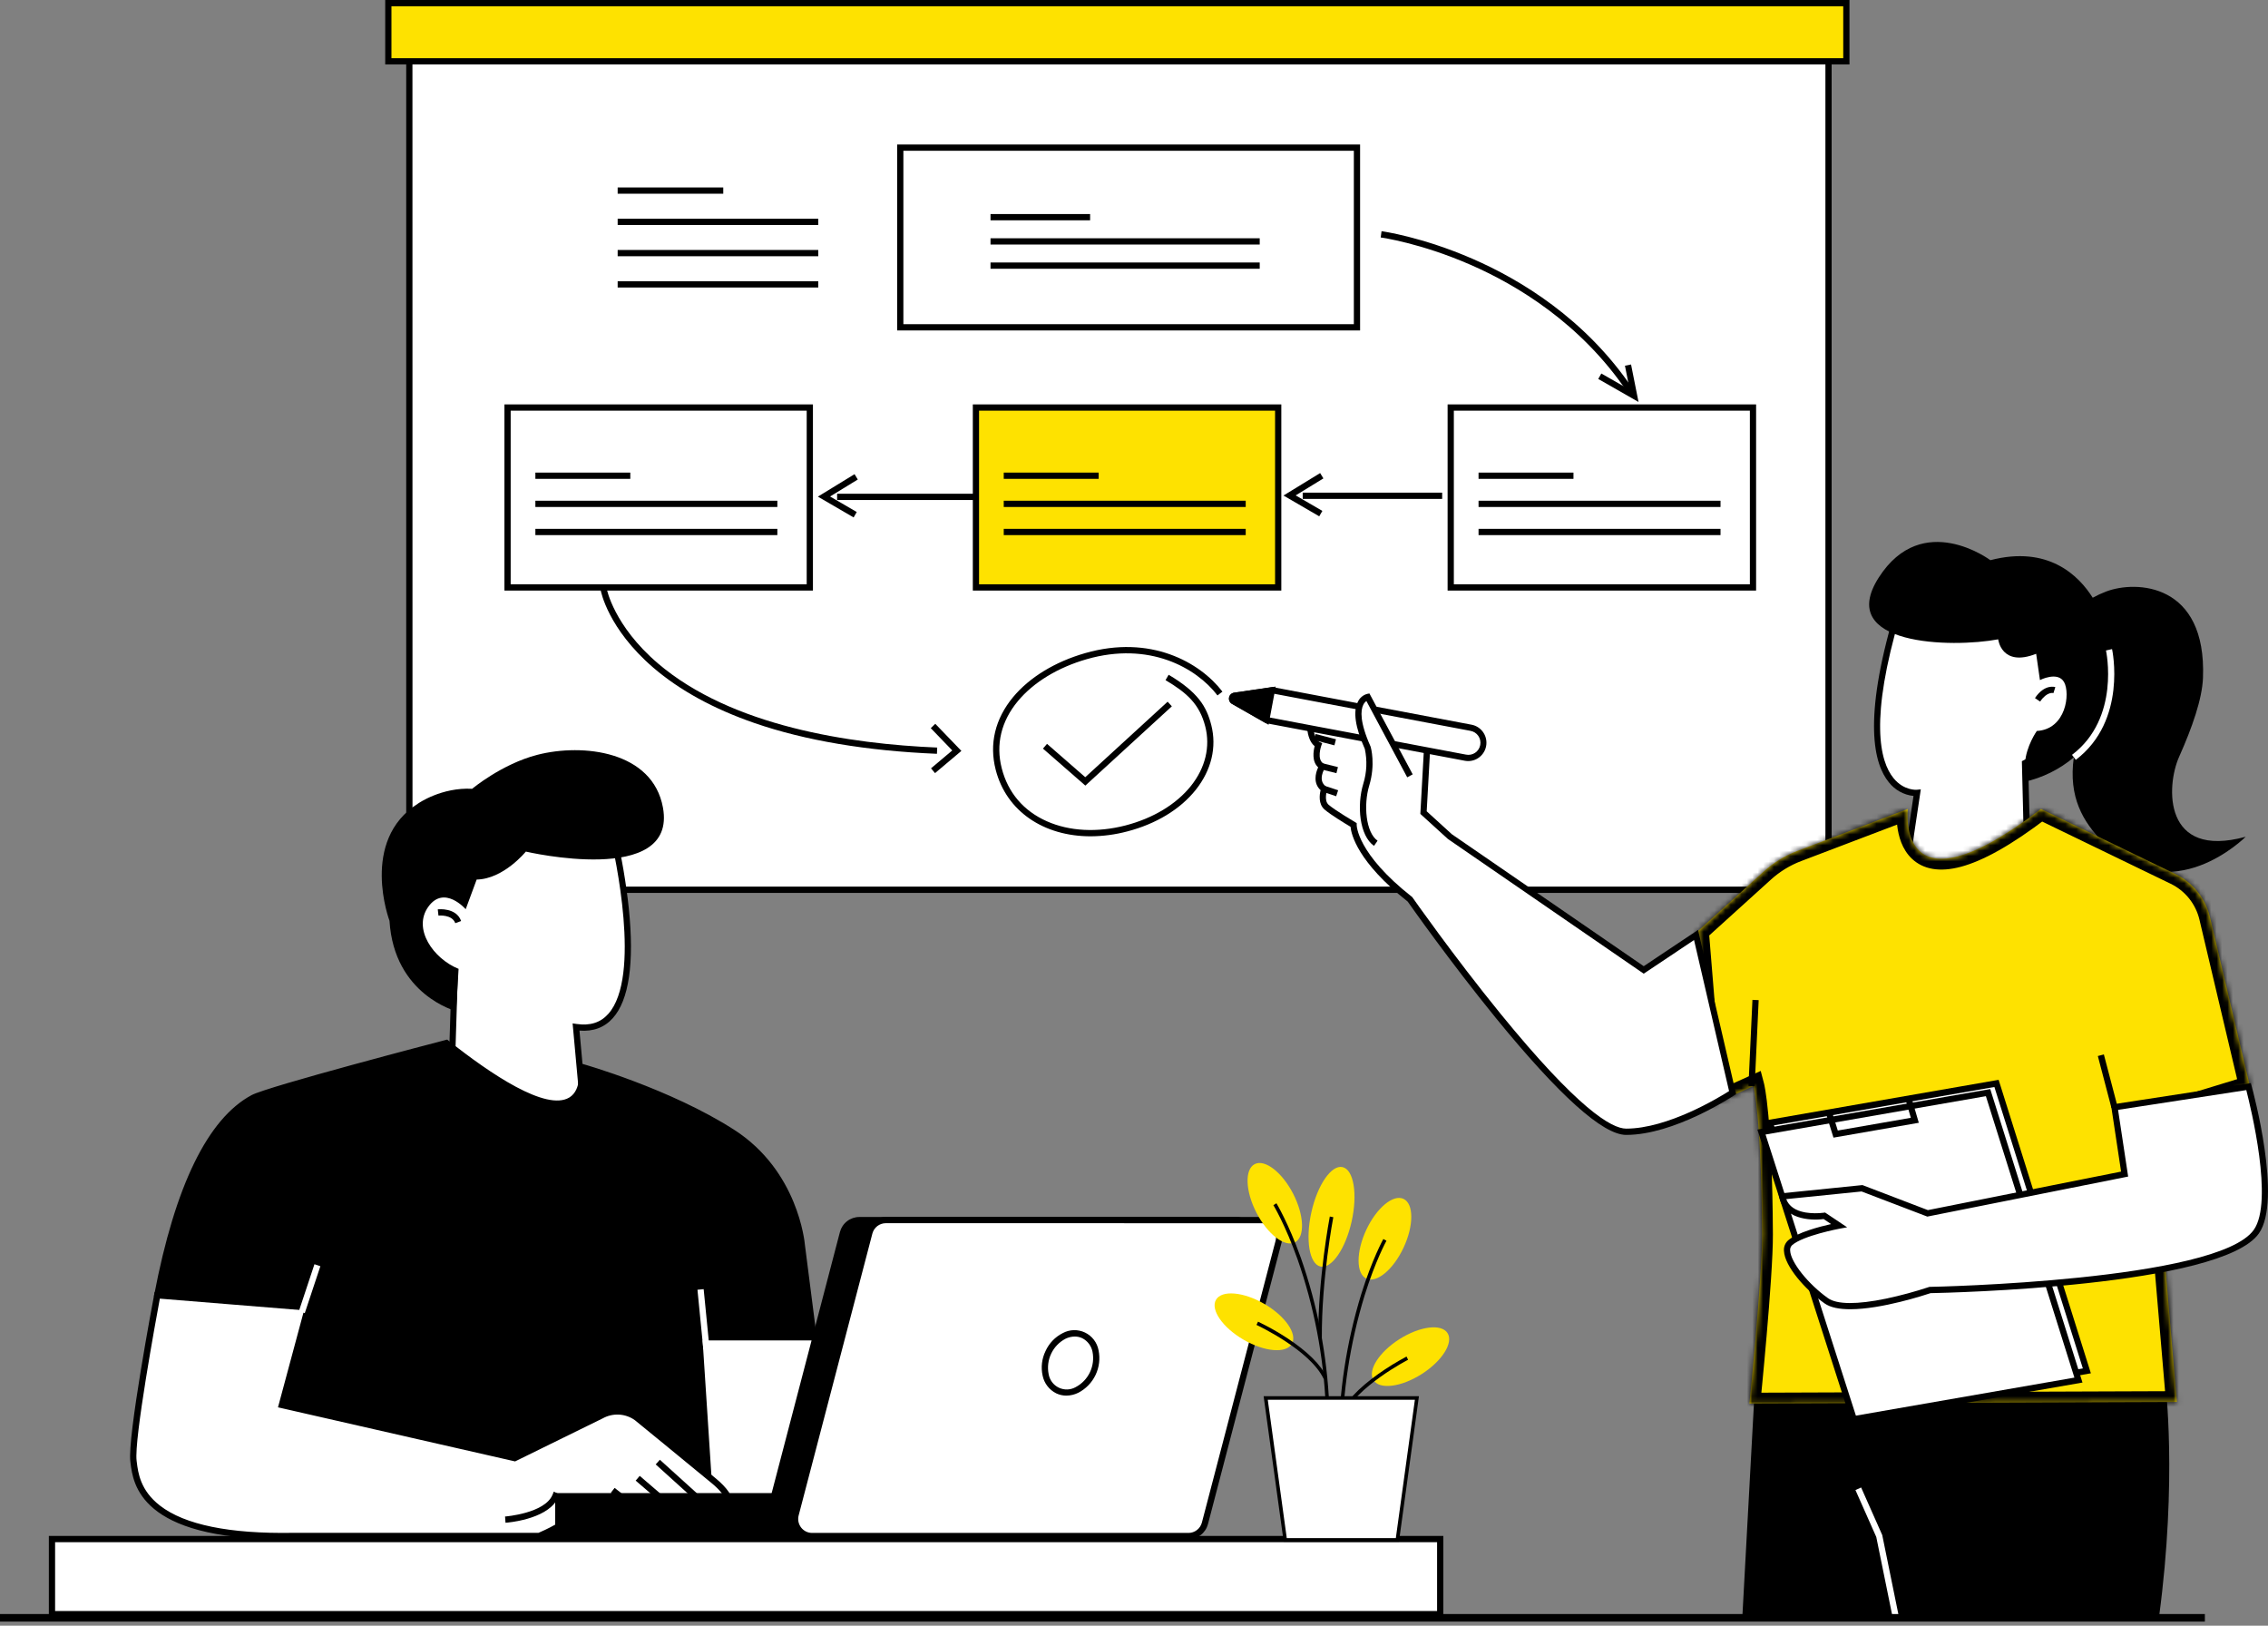
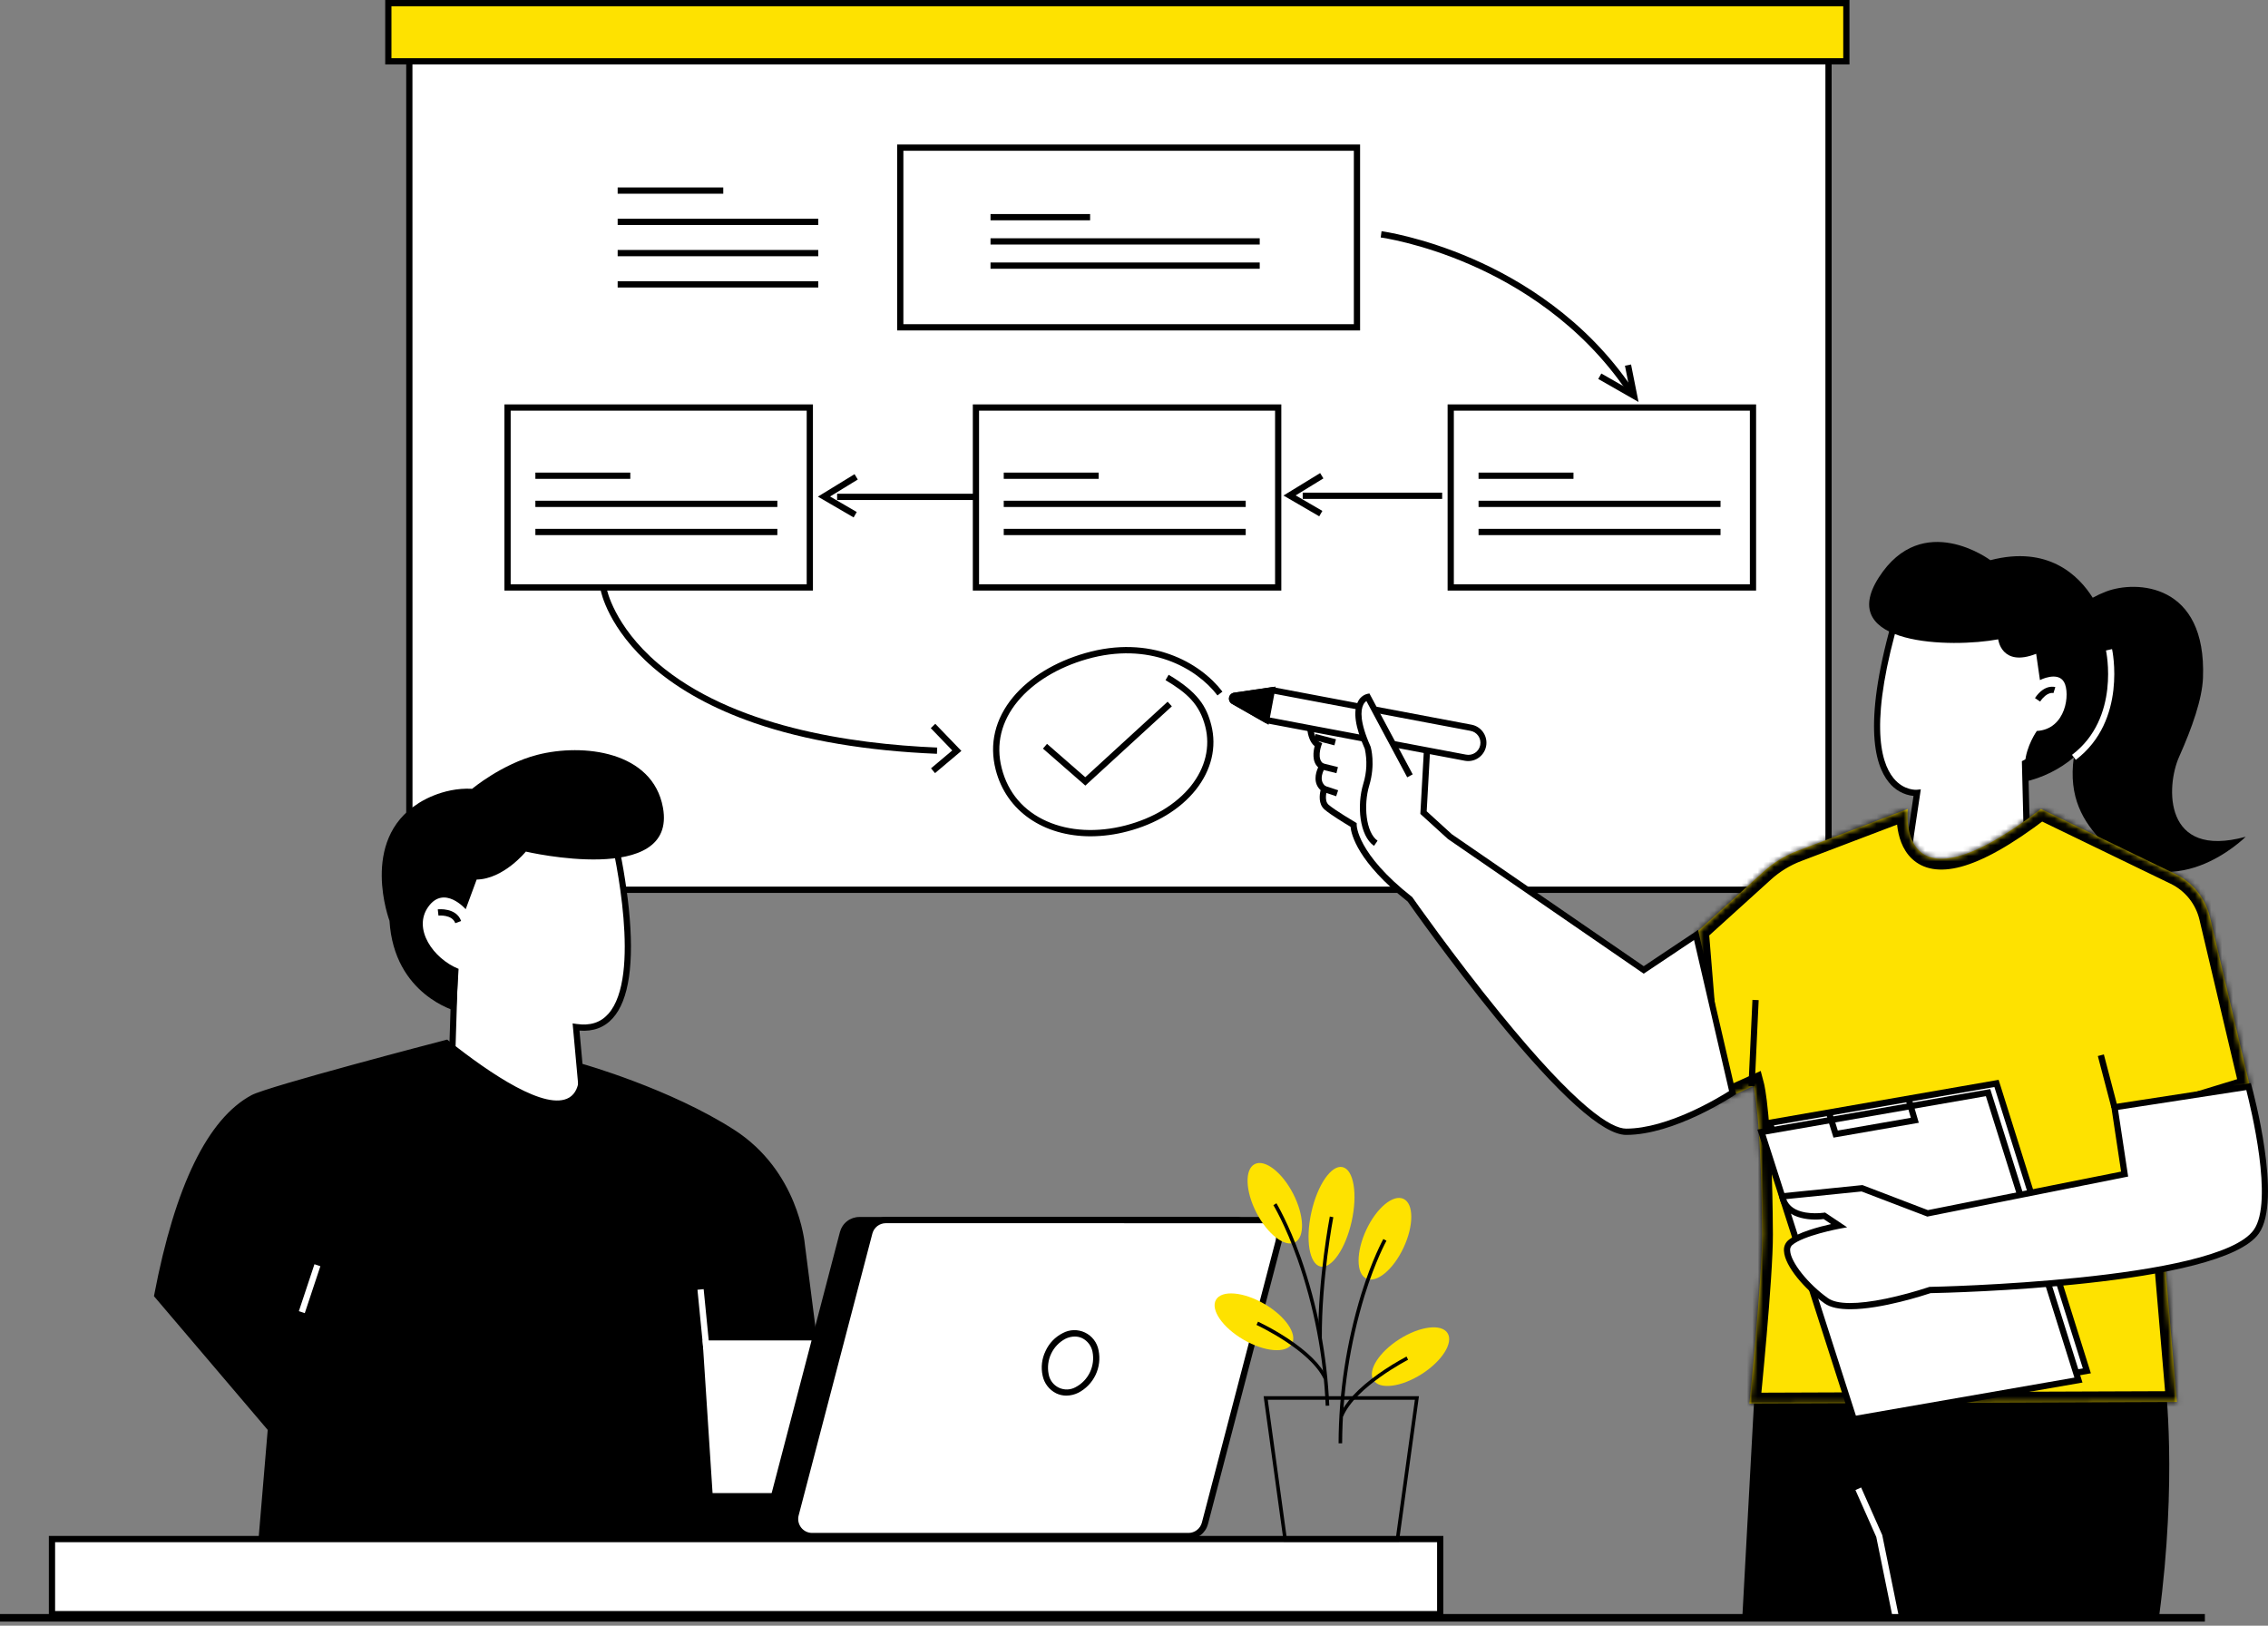
<svg xmlns="http://www.w3.org/2000/svg" width="420" height="301" viewBox="0 0 420 301" fill="none">
  <rect x="0" y="0" width="420" height="301" fill="#808080" stroke="none" />
  <g clip-path="url(#clip0_226_8837)">
    <path d="M266.708 284.962H9.634V298.865H266.708V284.962Z" fill="white" />
    <path d="M267.282 299.441H9.048V284.38H267.282V299.441ZM10.203 298.282H266.128V285.538H10.203V298.282Z" fill="black" />
    <path d="M338.603 5.497H75.802V164.74H338.603V5.497Z" fill="white" />
    <path d="M339.192 165.319H75.225V4.918H339.192V165.319ZM76.391 164.16H338.038V6.077H76.379L76.391 164.16Z" fill="black" />
    <path d="M251.291 27.336H166.718V60.601H251.291V27.336Z" fill="white" />
    <path d="M251.869 61.183H166.138V26.757H251.869V61.183ZM167.292 60.024H250.714V27.915H167.292V60.024Z" fill="black" />
    <path d="M201.872 39.631H183.429V40.789H201.872V39.631Z" fill="black" />
    <path d="M233.281 44.117H183.429V45.276H233.281V44.117Z" fill="black" />
    <path d="M233.281 48.601H183.429V49.76H233.281V48.601Z" fill="black" />
-     <path d="M236.703 75.462H180.729V108.764H236.703V75.462Z" fill="#FEE200" />
    <path d="M237.281 109.344H180.152V74.877H237.281V109.344ZM181.306 108.185H236.126V76.035H181.306V108.185Z" fill="black" />
    <path d="M203.456 87.502H185.879V88.661H203.456V87.502Z" fill="black" />
    <path d="M230.687 92.71H185.879V93.868H230.687V92.71Z" fill="black" />
    <path d="M230.687 97.918H185.879V99.076H230.687V97.918Z" fill="black" />
    <path d="M149.969 75.462H93.994V108.764H149.969V75.462Z" fill="white" />
    <path d="M150.543 109.344H93.414V74.877H150.543V109.344ZM94.568 108.185H149.389V76.035H94.568V108.185Z" fill="black" />
    <path d="M116.721 87.502H99.144V88.661H116.721V87.502Z" fill="black" />
    <path d="M143.953 92.71H99.144V93.868H143.953V92.71Z" fill="black" />
    <path d="M143.953 97.918H99.144V99.076H143.953V97.918Z" fill="black" />
    <path d="M324.63 75.462H268.655V108.764H324.63V75.462Z" fill="white" />
    <path d="M325.204 109.344H268.075V74.877H325.204V109.344ZM269.229 108.185H324.05V76.035H269.229V108.185Z" fill="black" />
    <path d="M291.383 87.502H273.805V88.661H291.383V87.502Z" fill="black" />
    <path d="M318.614 92.71H273.805V93.868H318.614V92.71Z" fill="black" />
    <path d="M318.614 97.918H273.805V99.076H318.614V97.918Z" fill="black" />
    <path d="M301.394 72.644C292.773 59.845 280.816 52.731 272.302 49.018C263.069 44.986 255.763 43.975 255.688 43.967L255.841 42.808C255.916 42.808 263.343 43.842 272.726 47.932C281.382 51.697 293.564 58.938 302.349 71.972L301.394 72.644Z" fill="black" />
    <path d="M303.429 74.425L295.973 70.165L296.544 69.157L301.801 72.163L300.916 67.711L302.047 67.485L303.429 74.425Z" fill="black" />
    <path d="M267.068 91.215H241.242V92.374H267.068V91.215Z" fill="black" />
    <path d="M244.303 95.597L237.682 91.748L244.471 87.589L245.074 88.577L239.941 91.722L244.883 94.595L244.303 95.597Z" fill="black" />
    <path d="M180.847 91.418H155.021V92.577H180.847V91.418Z" fill="black" />
    <path d="M158.079 95.803L151.46 91.951L158.25 87.792L158.85 88.782L153.717 91.925L158.659 94.801L158.079 95.803Z" fill="black" />
    <path d="M341.918 0.579H71.913V11.354H341.918V0.579Z" fill="#FEE200" />
    <path d="M342.495 11.933H71.336V0H342.495V11.933ZM72.49 10.774H341.341V1.159H72.49V10.774Z" fill="black" />
    <path d="M173.507 139.567C160.494 139.029 149.129 137.114 139.732 133.876C132.187 131.269 125.882 127.825 120.977 123.614C112.59 116.391 111.28 109.517 111.228 109.228L112.365 109.025C112.365 109.092 113.686 115.849 121.814 122.809C135.49 134.502 157.494 137.743 173.556 138.412L173.507 139.567Z" fill="black" />
    <path d="M201.953 154.843C193.297 154.843 186.372 150.232 184.39 142.536C183.158 137.748 184.272 133.091 187.607 129.071C190.643 125.416 195.377 122.525 200.949 120.929C213.038 117.453 222.202 122.603 226.377 128.054L225.462 128.761C221.507 123.597 212.796 118.739 201.263 122.044C195.917 123.576 191.381 126.334 188.496 129.812C185.406 133.534 184.373 137.835 185.507 142.246C186.661 146.756 189.546 150.153 193.874 152.065C198.032 153.913 203.205 154.182 208.442 152.827C213.546 151.503 217.848 148.902 220.56 145.499C223.215 142.16 224.152 138.258 223.206 134.542C222.141 130.354 219.796 128.283 215.84 125.928L216.417 124.932C221.861 128.173 223.434 130.806 224.314 134.258C225.353 138.342 224.334 142.591 221.452 146.22C218.569 149.849 214.071 152.563 208.725 153.948C206.514 154.532 204.239 154.833 201.953 154.843Z" fill="black" />
    <path d="M200.989 145.453L193.138 138.603L193.894 137.728L200.972 143.9L216.229 129.919L217.008 130.774L200.989 145.453Z" fill="black" />
    <path d="M173.152 143.144L172.41 142.258L176.343 138.945L172.367 134.82L173.198 134.012L178.034 139.031L173.152 143.144Z" fill="black" />
    <path d="M133.938 34.707H114.382V35.866H133.938V34.707Z" fill="black" />
    <path d="M151.53 40.497H114.382V41.656H151.53V40.497Z" fill="black" />
    <path d="M151.53 46.284H114.382V47.443H151.53V46.284Z" fill="black" />
    <path d="M151.53 52.074H114.382V53.232H151.53V52.074Z" fill="black" />
    <path d="M83.359 207.49L84.21 180.154L76.42 177.657L76.766 161.652L90.48 154.179H113.473C113.473 154.179 123.084 192.539 106.669 190.161L108.112 206.117L83.359 207.49Z" fill="white" />
    <path d="M82.764 208.098L83.63 180.565L75.84 178.072L76.206 161.299L90.324 153.6H113.914L114.024 154.038C115.129 158.697 115.938 163.421 116.447 168.183C117.483 178.321 116.485 185.171 113.481 188.513C111.926 190.251 109.855 191.015 107.31 190.816L108.752 206.662L82.764 208.098ZM77.011 177.232L84.802 179.728L83.956 206.87L107.503 205.57L106.04 189.483L106.764 189.588C109.269 189.952 111.188 189.347 112.633 187.737C118.836 180.832 113.828 158.194 113.02 154.759H90.612L77.34 162L77.011 177.232Z" fill="black" />
    <path d="M86.242 168.34C86.242 168.34 82.266 163.778 79.317 167.888C76.368 171.998 80.275 177.515 84.923 179.384L84.45 187.204C84.45 187.204 72.975 184.232 72.129 170.486C72.129 170.486 66.532 155.636 77.438 148.763C77.438 148.763 81.749 145.739 87.436 146.046C87.436 146.046 92.918 141.453 99.502 139.758C107.962 137.58 120.868 139.078 122.769 149.525C125.447 164.236 97.379 157.672 97.379 157.672C97.379 157.672 93.256 162.764 88.27 162.851L86.242 168.34Z" fill="black" />
    <path d="M84.311 170.929C83.717 169.267 81.224 169.524 81.198 169.524L81.068 168.366C81.21 168.348 84.493 168.004 85.396 170.527L84.311 170.929Z" fill="black" />
    <path d="M107.714 197.544C107.714 197.544 110.743 215.414 82.658 193.112C82.658 193.112 49.852 201.657 46.837 203.279C43.822 204.901 34.719 210.459 29.118 239.825L50.181 264.557L48.516 284.389H155.379L148.474 230.626C148.474 230.626 147.522 217.303 135.62 209.665C123.718 202.027 107.714 197.544 107.714 197.544Z" fill="black" />
    <path d="M156.034 284.968H47.876L49.575 264.748L28.512 239.99L28.564 239.718C32.41 219.559 38.472 207.128 46.577 202.769C49.618 201.132 81.18 192.901 82.525 192.553L82.814 192.481L83.039 192.658C90.878 198.882 101.121 205.767 105.411 203.215C107.838 201.767 107.177 197.683 107.168 197.642L107.015 196.742L107.881 196.985C108.043 197.031 124.114 201.573 135.952 209.179C147.79 216.784 149.017 229.972 149.068 230.565L156.034 284.968ZM49.131 283.809H154.732L147.897 230.661C147.897 230.531 146.812 217.537 135.306 210.143C125.147 203.618 111.779 199.38 108.369 198.34C108.449 199.844 108.291 202.833 105.971 204.211C105.126 204.687 104.169 204.923 103.201 204.895C98.824 204.895 91.897 201.164 82.519 193.747C71.117 196.718 49.422 202.543 47.105 203.788C39.358 207.956 33.513 220.028 29.733 239.663L50.758 264.363L49.131 283.809Z" fill="black" />
    <path d="M150.658 247.59H129.515L131.895 284.389H170.137L150.658 247.59Z" fill="white" />
    <path d="M171.098 284.968H131.353L128.897 247.025H151.005L171.098 284.968ZM132.435 283.809H169.176L150.312 248.184H130.115L132.435 283.809Z" fill="black" />
-     <path d="M57.045 242.096L29.119 239.825C29.119 239.825 24.15 266.107 24.715 270.527C25.192 274.26 25.89 284.864 54.218 284.386H99.84C99.84 284.386 105.55 282.069 107.295 279.462C107.295 279.462 124.03 284.386 134.994 280.021C134.994 280.021 136.725 277.95 132.216 274.205C127.706 270.46 117.933 262.498 117.933 262.498C117.933 262.498 114.918 260.149 111.349 262.118L95.321 269.985L52.198 260.137L57.045 242.096Z" fill="white" />
-     <path d="M52.394 284.982C25.916 284.982 24.652 274.752 24.167 270.848L24.138 270.605C23.561 266.139 28.342 240.795 28.547 239.718L28.642 239.205L57.784 241.574L52.908 259.706L95.246 269.362L111.089 261.588C114.924 259.471 118.147 261.924 118.282 262.029C118.418 262.133 128.092 270.046 132.576 273.747C134.636 275.45 135.75 277.075 135.883 278.57C135.97 279.211 135.807 279.86 135.427 280.383L135.335 280.493L135.202 280.545C129.431 282.862 122.1 282.573 116.967 281.947C113.782 281.552 110.628 280.941 107.526 280.116C105.486 282.723 100.284 284.835 100.053 284.927L99.949 284.968H54.218C53.6 284.979 52.991 284.982 52.394 284.982ZM29.6 240.445C28.913 244.132 24.796 266.512 25.298 270.457L25.33 270.706C25.572 272.667 25.979 275.951 29.632 278.772C34.208 282.312 42.477 284.006 54.218 283.809H99.713C100.474 283.491 105.302 281.394 106.805 279.129L107.041 278.775L107.448 278.894C107.613 278.943 123.961 283.676 134.599 279.534C134.968 278.868 134.824 277.119 131.832 274.642C127.362 270.941 117.651 263.016 117.552 262.935C116.692 262.325 115.678 261.972 114.626 261.915C113.575 261.859 112.529 262.102 111.609 262.617L95.385 270.582L51.479 260.569L56.309 242.611L29.6 240.445Z" fill="black" />
    <path d="M122.198 270.276L121.426 271.137L132.508 281.164L133.281 280.304L122.198 270.276Z" fill="black" />
    <path d="M118.468 273.26L117.718 274.14L126.988 282.105L127.739 281.224L118.468 273.26Z" fill="black" />
    <path d="M228.838 225.905H159.15C158.454 225.905 157.778 226.136 157.227 226.563C156.676 226.989 156.282 227.587 156.106 228.263L142.458 280.441C142.336 280.909 142.322 281.398 142.418 281.872C142.514 282.346 142.717 282.792 143.011 283.175C143.305 283.558 143.683 283.868 144.116 284.081C144.548 284.295 145.023 284.406 145.505 284.406H215.194C215.89 284.406 216.566 284.174 217.118 283.747C217.669 283.32 218.064 282.722 218.24 282.045L231.885 229.87C232.008 229.402 232.022 228.912 231.926 228.438C231.831 227.964 231.628 227.518 231.333 227.135C231.039 226.752 230.661 226.442 230.228 226.229C229.796 226.015 229.32 225.905 228.838 225.905Z" fill="black" />
    <path d="M215.194 284.982H145.5C144.929 284.983 144.367 284.852 143.855 284.6C143.343 284.348 142.896 283.981 142.548 283.528C142.2 283.075 141.96 282.548 141.847 281.987C141.734 281.426 141.75 280.846 141.896 280.293L155.54 228.115C155.75 227.315 156.218 226.607 156.871 226.103C157.524 225.598 158.326 225.325 159.15 225.326H228.838C229.407 225.327 229.969 225.459 230.479 225.712C230.99 225.965 231.436 226.332 231.783 226.784C232.13 227.237 232.37 227.764 232.483 228.324C232.596 228.884 232.58 229.462 232.436 230.015L218.789 282.193C218.58 282.991 218.114 283.697 217.463 284.201C216.813 284.705 216.015 284.98 215.194 284.982ZM159.15 226.484C158.582 226.485 158.029 226.674 157.58 227.022C157.13 227.371 156.807 227.859 156.663 228.41L143.018 280.589C142.918 280.97 142.907 281.37 142.986 281.757C143.064 282.144 143.229 282.507 143.47 282.82C143.71 283.132 144.018 283.385 144.371 283.559C144.724 283.733 145.112 283.824 145.505 283.824H215.194C215.762 283.824 216.314 283.635 216.764 283.286C217.214 282.938 217.537 282.45 217.681 281.898L231.328 229.722C231.428 229.34 231.439 228.94 231.361 228.553C231.282 228.166 231.116 227.802 230.876 227.489C230.635 227.177 230.327 226.923 229.973 226.749C229.62 226.575 229.232 226.484 228.838 226.484H159.15Z" fill="black" />
    <path d="M154.32 277.026H103.392V284.403H154.32V277.026Z" fill="black" />
    <path d="M154.894 284.982H102.814V276.447H154.894V284.982ZM103.969 283.824H153.74V277.605H103.969V283.824Z" fill="black" />
    <path d="M233.732 225.905H164.037C163.341 225.905 162.665 226.136 162.114 226.562C161.562 226.989 161.167 227.587 160.991 228.263L147.346 280.441C147.223 280.909 147.209 281.399 147.305 281.873C147.4 282.347 147.603 282.793 147.898 283.176C148.192 283.559 148.57 283.869 149.003 284.082C149.435 284.296 149.911 284.406 150.393 284.406H220.084C220.781 284.406 221.457 284.174 222.008 283.747C222.56 283.32 222.954 282.722 223.131 282.045L236.779 229.87C236.901 229.402 236.914 228.913 236.819 228.439C236.723 227.965 236.52 227.519 236.226 227.136C235.931 226.753 235.553 226.443 235.121 226.23C234.689 226.016 234.213 225.905 233.732 225.905Z" fill="white" />
    <path d="M220.084 284.982H150.393C149.823 284.983 149.26 284.852 148.748 284.6C148.236 284.348 147.789 283.981 147.441 283.528C147.092 283.075 146.852 282.548 146.739 281.987C146.625 281.426 146.641 280.847 146.786 280.293L160.434 228.115C160.643 227.316 161.111 226.609 161.762 226.104C162.414 225.6 163.214 225.326 164.037 225.326H233.732C234.302 225.325 234.864 225.456 235.376 225.708C235.888 225.96 236.336 226.327 236.684 226.78C237.033 227.233 237.274 227.76 237.387 228.321C237.501 228.882 237.485 229.461 237.341 230.015L223.697 282.193C223.486 282.993 223.018 283.701 222.364 284.206C221.71 284.71 220.909 284.983 220.084 284.982ZM164.037 226.476C163.469 226.475 162.916 226.664 162.466 227.012C162.016 227.361 161.694 227.85 161.55 228.402L147.897 280.589C147.798 280.971 147.787 281.37 147.866 281.757C147.945 282.144 148.111 282.507 148.351 282.82C148.591 283.132 148.9 283.385 149.253 283.559C149.606 283.733 149.994 283.824 150.387 283.824H220.084C220.653 283.824 221.206 283.635 221.656 283.287C222.107 282.938 222.429 282.45 222.574 281.898L236.219 229.722C236.319 229.34 236.331 228.941 236.252 228.553C236.174 228.166 236.009 227.802 235.769 227.489C235.528 227.176 235.22 226.923 234.867 226.749C234.513 226.575 234.125 226.484 233.732 226.484L164.037 226.476Z" fill="black" />
    <path d="M202.371 254.313C203.709 251.495 202.952 248.331 200.68 247.244C198.409 246.157 195.483 247.56 194.146 250.378C192.808 253.195 193.565 256.36 195.837 257.446C198.108 258.533 201.034 257.13 202.371 254.313Z" fill="white" />
    <path d="M197.481 258.402C196.826 258.405 196.179 258.258 195.588 257.974C194.95 257.655 194.392 257.195 193.957 256.628C193.522 256.061 193.222 255.402 193.078 254.701C192.737 253.16 192.931 251.549 193.626 250.133C194.279 248.701 195.398 247.536 196.8 246.828C197.43 246.486 198.131 246.297 198.848 246.278C199.564 246.26 200.274 246.411 200.921 246.72C201.568 247.029 202.133 247.488 202.57 248.058C203.007 248.628 203.304 249.293 203.436 250C203.754 251.543 203.56 253.149 202.883 254.571C202.205 255.993 201.082 257.152 199.685 257.872C198.999 258.211 198.246 258.392 197.481 258.402ZM199.039 247.46C198.438 247.466 197.847 247.608 197.308 247.874C196.152 248.481 195.223 249.449 194.662 250.632C194.1 251.814 193.936 253.147 194.194 254.431C194.287 254.969 194.506 255.476 194.834 255.911C195.162 256.346 195.589 256.695 196.08 256.93C196.57 257.164 197.11 257.277 197.653 257.26C198.196 257.242 198.726 257.093 199.2 256.827C200.355 256.218 201.283 255.25 201.844 254.068C202.405 252.886 202.57 251.553 202.314 250.269C202.207 249.737 201.983 249.236 201.656 248.804C201.329 248.371 200.909 248.019 200.427 247.773C199.993 247.566 199.519 247.459 199.039 247.46Z" fill="black" />
    <path d="M113.817 275.485L113.107 276.399L120.52 282.202L121.229 281.288L113.817 275.485Z" fill="black" />
    <path d="M93.613 281.941L93.529 280.783C93.602 280.783 100.89 280.203 102.321 276.757L102.555 276.177L108.902 279.276L108.397 280.319L103.106 277.739C100.982 281.365 93.925 281.927 93.613 281.941Z" fill="black" />
    <path d="M130.308 238.686L129.159 238.8L130.25 249.851L131.399 249.737L130.308 238.686Z" fill="white" />
    <path d="M58.233 234.074L55.346 242.765L56.441 243.131L59.328 234.44L58.233 234.074Z" fill="white" />
    <path d="M352.735 162.171L355.023 146.802C355.023 146.802 341.136 148.172 351.353 113.685L355.638 101.912L381.894 113.089L384.814 130.516L381.747 137.757L375.01 141.285L375.523 162.098L352.735 162.171Z" fill="white" />
    <path d="M352.063 162.75L354.354 147.37C353.461 147.277 352.596 147.005 351.811 146.569C351.025 146.134 350.335 145.544 349.781 144.836C347.011 141.467 344.939 133.3 350.799 113.52V113.488L355.286 101.141L382.407 112.677L385.408 130.589L382.194 138.174L375.592 141.627L376.112 162.672L352.063 162.75ZM355.704 146.154L353.396 161.588L374.929 161.516L374.421 140.934L381.317 137.337L384.222 130.447L381.383 113.497L355.964 102.682L351.901 113.868C346.191 133.143 348.081 140.946 350.672 144.1C352.588 146.432 354.942 146.229 354.965 146.226L355.704 146.154Z" fill="black" />
    <path d="M403.534 140.138C405.969 134.687 407.807 129.421 407.96 125.517C408.649 107.91 395.553 107.429 390.048 109.512C389.186 109.838 388.348 110.225 387.54 110.67C384.944 106.552 379.303 100.936 368.587 103.719C368.587 103.719 356.019 94.303 347.922 106.925C339.826 119.548 361.434 119.991 370.035 118.372C370.035 118.372 370.63 123.585 377.067 121.051L377.768 125.917C377.768 125.917 381.074 124.219 382.24 126.302C383.406 128.384 382.624 135.029 377.188 135.339C377.188 135.339 375.188 138.171 375.007 141.299L374.805 144.775C378.204 144.031 381.372 142.471 384.038 140.228C383.008 147.625 385.769 152.152 389.367 155.868C401.993 168.887 415.868 154.927 415.868 154.927C400.582 159.121 401.107 145.589 403.534 140.138Z" fill="black" />
    <path d="M377.803 129.899L376.845 129.25C378.628 126.597 380.535 127.188 380.616 127.223L380.27 128.326C380.221 128.303 379.069 128.011 377.803 129.899Z" fill="black" />
    <path d="M384.407 140.685L383.709 139.761C392.702 132.94 390.025 120.558 389.996 120.437L391.121 120.179C391.153 120.309 393.986 133.418 384.407 140.685Z" fill="white" />
    <path d="M324.959 257.032L322.65 299.47L356.007 299.635L365.604 257.032H324.959Z" fill="black" />
    <path d="M400.977 256.024C400.977 256.024 403.248 273.825 399.823 299.369L347.115 299.189L348.476 255.124L400.977 256.024Z" fill="black" />
    <path d="M350.551 299.751L347.458 284.574L343.6 275.882L344.653 275.41L348.563 284.218L348.575 284.279L351.682 299.519L350.551 299.751Z" fill="white" />
    <mask id="path-73-inside-1_226_8837" fill="white">
      <path d="M353.289 149.783C353.289 149.783 350.845 170.532 377.961 149.783L402.841 161.826C404.437 162.598 405.842 163.717 406.952 165.103C408.062 166.489 408.85 168.107 409.258 169.837L416.662 201.176L398.608 206.696L403.118 259.575L323.972 259.865C323.972 259.865 326.355 236.378 326.315 228.538C326.199 206.696 324.725 201.08 324.725 201.08L317.079 204.53L314.45 172.38L326.609 161.374C328.432 159.722 330.546 158.427 332.844 157.557L353.289 149.783Z" />
    </mask>
    <path d="M353.289 149.783C353.289 149.783 350.845 170.532 377.961 149.783L402.841 161.826C404.437 162.598 405.842 163.717 406.952 165.103C408.062 166.489 408.85 168.107 409.258 169.837L416.662 201.176L398.608 206.696L403.118 259.575L323.972 259.865C323.972 259.865 326.355 236.378 326.315 228.538C326.199 206.696 324.725 201.08 324.725 201.08L317.079 204.53L314.45 172.38L326.609 161.374C328.432 159.722 330.546 158.427 332.844 157.557L353.289 149.783Z" fill="#FEE200" />
    <path d="M353.289 149.783L355.275 150.017L355.661 146.741L352.578 147.913L353.289 149.783ZM377.961 149.783L378.833 147.983L377.724 147.446L376.746 148.194L377.961 149.783ZM402.841 161.826L401.97 163.626L401.97 163.626L402.841 161.826ZM409.258 169.837L407.311 170.296L407.311 170.297L409.258 169.837ZM416.662 201.176L417.246 203.089L419.039 202.54L418.608 200.716L416.662 201.176ZM398.608 206.696L398.023 204.784L396.478 205.256L396.616 206.866L398.608 206.696ZM403.118 259.575L403.125 261.575L405.295 261.567L405.111 259.405L403.118 259.575ZM323.972 259.865L321.982 259.663L321.758 261.873L323.979 261.865L323.972 259.865ZM326.315 228.538L328.314 228.528L328.314 228.527L326.315 228.538ZM324.725 201.08L326.659 200.572L326.058 198.284L323.902 199.257L324.725 201.08ZM317.079 204.53L315.085 204.693L315.316 207.519L317.901 206.353L317.079 204.53ZM314.45 172.38L313.108 170.898L312.376 171.56L312.457 172.543L314.45 172.38ZM326.609 161.374L327.951 162.857L327.952 162.856L326.609 161.374ZM332.844 157.557L333.553 159.427L333.555 159.426L332.844 157.557ZM353.289 149.783C351.303 149.549 351.303 149.55 351.303 149.551C351.302 149.552 351.302 149.553 351.302 149.554C351.302 149.557 351.302 149.559 351.301 149.562C351.301 149.567 351.3 149.574 351.299 149.582C351.297 149.599 351.295 149.62 351.292 149.646C351.287 149.698 351.281 149.769 351.274 149.858C351.261 150.034 351.246 150.281 351.238 150.581C351.222 151.179 351.234 152.009 351.345 152.939C351.559 154.722 352.185 157.246 354.092 159.026C356.139 160.937 359.167 161.558 363.19 160.467C367.144 159.394 372.319 156.619 379.177 151.371L376.746 148.194C370.045 153.322 365.358 155.734 362.143 156.606C358.998 157.46 357.552 156.784 356.821 156.102C355.95 155.288 355.492 153.921 355.317 152.462C355.234 151.771 355.224 151.142 355.236 150.686C355.242 150.46 355.253 150.281 355.262 150.164C355.267 150.105 355.271 150.063 355.273 150.037C355.275 150.025 355.275 150.017 355.276 150.013C355.276 150.011 355.276 150.011 355.276 150.011C355.276 150.012 355.276 150.012 355.276 150.013C355.276 150.014 355.276 150.014 355.276 150.015C355.275 150.016 355.275 150.017 353.289 149.783ZM377.09 151.583L401.97 163.626L403.712 160.026L378.833 147.983L377.09 151.583ZM401.97 163.626C403.298 164.268 404.467 165.2 405.391 166.354L408.513 163.853C407.217 162.235 405.576 160.927 403.712 160.025L401.97 163.626ZM405.391 166.354C406.315 167.508 406.971 168.854 407.311 170.296L411.204 169.378C410.728 167.359 409.809 165.471 408.513 163.853L405.391 166.354ZM407.311 170.297L414.715 201.636L418.608 200.716L411.204 169.377L407.311 170.297ZM416.077 199.263L398.023 204.784L399.193 208.609L417.246 203.089L416.077 199.263ZM396.616 206.866L401.125 259.745L405.111 259.405L400.601 206.526L396.616 206.866ZM403.111 257.575L323.964 257.865L323.979 261.865L403.125 261.575L403.111 257.575ZM323.972 259.865C325.961 260.067 325.961 260.067 325.961 260.067C325.961 260.066 325.962 260.066 325.962 260.066C325.962 260.065 325.962 260.064 325.962 260.062C325.962 260.059 325.963 260.055 325.963 260.049C325.964 260.038 325.966 260.021 325.968 259.998C325.973 259.953 325.98 259.886 325.988 259.799C326.006 259.624 326.032 259.367 326.064 259.038C326.13 258.378 326.223 257.428 326.334 256.264C326.557 253.935 326.855 250.747 327.151 247.313C327.739 240.487 328.335 232.558 328.314 228.528L324.315 228.548C324.334 232.359 323.759 240.092 323.166 246.97C322.871 250.388 322.575 253.562 322.353 255.882C322.241 257.042 322.149 257.988 322.084 258.644C322.051 258.971 322.026 259.227 322.008 259.4C322 259.486 321.993 259.552 321.989 259.597C321.986 259.619 321.985 259.635 321.984 259.647C321.983 259.652 321.983 259.656 321.982 259.659C321.982 259.66 321.982 259.662 321.982 259.662C321.982 259.663 321.982 259.663 321.982 259.663C321.982 259.663 321.982 259.663 323.972 259.865ZM328.314 228.527C328.257 217.565 327.858 210.641 327.468 206.434C327.273 204.33 327.08 202.9 326.931 201.981C326.857 201.521 326.794 201.187 326.747 200.96C326.723 200.846 326.704 200.758 326.689 200.695C326.682 200.663 326.675 200.637 326.67 200.617C326.668 200.607 326.666 200.598 326.664 200.591C326.663 200.587 326.662 200.584 326.661 200.581C326.661 200.579 326.66 200.578 326.66 200.576C326.66 200.576 326.66 200.575 326.66 200.574C326.659 200.573 326.659 200.572 324.725 201.08C322.79 201.588 322.79 201.587 322.79 201.586C322.79 201.586 322.79 201.585 322.789 201.585C322.789 201.584 322.789 201.583 322.789 201.582C322.788 201.581 322.788 201.579 322.788 201.578C322.787 201.577 322.787 201.576 322.787 201.577C322.788 201.58 322.79 201.588 322.793 201.603C322.8 201.632 322.813 201.687 322.83 201.769C322.864 201.934 322.917 202.21 322.982 202.618C323.114 203.434 323.297 204.773 323.485 206.803C323.861 210.865 324.257 217.669 324.315 228.548L328.314 228.527ZM323.902 199.257L316.256 202.707L317.901 206.353L325.547 202.903L323.902 199.257ZM319.072 204.367L316.444 172.217L312.457 172.543L315.085 204.693L319.072 204.367ZM315.792 173.863L327.951 162.857L325.267 159.891L313.108 170.898L315.792 173.863ZM327.952 162.856C329.59 161.372 331.489 160.209 333.553 159.427L332.135 155.686C329.604 156.646 327.274 158.072 325.266 159.892L327.952 162.856ZM333.555 159.426L354 151.652L352.578 147.913L332.133 155.687L333.555 159.426Z" fill="black" mask="url(#path-73-inside-1_226_8837)" />
    <path d="M314.09 173.116L304.398 179.586L268.502 154.909L263.597 150.452L264.321 137.444L242.572 132.622C242.572 132.622 242.211 136.989 244.113 137.899C244.113 137.899 243.025 140.9 244.837 141.902C244.837 141.902 243.106 144.63 245.2 146.084C245.2 146.084 244.384 148.361 245.653 149.453C246.923 150.544 250.636 152.725 250.636 152.725C250.636 152.725 250.411 158.116 261.081 166.509C261.081 166.509 291.18 209.546 301.114 209.549C309.955 209.549 320.83 202.291 320.83 202.291L314.09 173.116Z" fill="white" />
    <path d="M301.135 210.129C296.833 210.129 288.693 202.815 276.947 188.406C268.635 178.205 261.347 167.874 260.68 166.923C251.387 159.593 250.232 154.469 250.097 153.079C249.211 152.549 246.404 150.854 245.299 149.893C244.095 148.859 244.361 147.095 244.557 146.298C243.192 145.065 243.559 143.223 244.107 142.076C242.895 140.984 243.224 139.037 243.455 138.154C241.724 136.781 241.98 133.03 242.012 132.578L242.067 131.915L264.939 136.987L264.203 150.211L268.863 154.458L304.395 178.891L314.453 172.175L321.499 202.566L321.164 202.786C320.726 203.073 310.05 210.129 301.135 210.129ZM243.135 133.343C243.135 134.664 243.328 136.882 244.375 137.381L244.848 137.606L244.67 138.102C244.67 138.128 243.775 140.651 245.131 141.398L245.668 141.687L245.339 142.209C245.284 142.299 243.942 144.488 245.544 145.606L245.907 145.861L245.757 146.278C245.757 146.296 245.111 148.207 246.046 149.009C247.261 150.055 250.91 152.195 250.951 152.224L251.239 152.398V152.749C251.239 152.795 251.239 158.008 261.465 166.049L261.531 166.101L261.58 166.173C261.655 166.28 269.195 177.041 277.848 187.661C292.193 205.269 298.431 208.967 301.14 208.967C308.847 208.967 318.311 203.218 320.198 202.016L313.712 174.051L304.392 180.279L268.121 155.329L263.026 150.695L263.738 137.902L243.135 133.343Z" fill="black" />
    <path d="M234.583 133.343L271.364 140.294C271.726 140.363 272.099 140.359 272.46 140.284C272.82 140.208 273.163 140.061 273.467 139.853C273.772 139.644 274.032 139.377 274.234 139.067C274.435 138.757 274.574 138.41 274.642 138.047C274.779 137.312 274.621 136.553 274.201 135.936C273.781 135.319 273.134 134.895 272.403 134.756L235.61 127.796H235.514L228.607 128.81C228.497 128.827 228.395 128.877 228.315 128.954C228.235 129.032 228.181 129.132 228.161 129.242C228.14 129.352 228.155 129.465 228.202 129.566C228.248 129.668 228.326 129.752 228.422 129.807L234.482 133.282L234.583 133.343Z" fill="white" />
    <path d="M271.892 140.914C271.679 140.914 271.467 140.894 271.257 140.853L234.375 133.885L234.202 133.78L228.143 130.325C227.941 130.21 227.78 130.035 227.683 129.824C227.585 129.613 227.556 129.377 227.599 129.148C227.642 128.92 227.755 128.71 227.922 128.549C228.09 128.389 228.303 128.284 228.532 128.251L235.621 127.208L272.504 134.177C273.333 134.333 274.074 134.793 274.582 135.469C275.09 136.144 275.329 136.985 275.252 137.828C275.175 138.671 274.787 139.454 274.164 140.025C273.542 140.596 272.73 140.913 271.886 140.914H271.892ZM234.79 132.784L271.471 139.715C271.761 139.776 272.061 139.778 272.352 139.721C272.643 139.665 272.92 139.55 273.167 139.385C273.414 139.219 273.625 139.006 273.788 138.758C273.952 138.509 274.064 138.23 274.119 137.938C274.174 137.645 274.17 137.344 274.108 137.053C274.046 136.762 273.926 136.486 273.756 136.242C273.587 135.998 273.37 135.79 273.119 135.631C272.869 135.472 272.589 135.365 272.296 135.315L235.61 128.384L228.824 129.381L234.79 132.784Z" fill="black" />
    <path d="M234.499 133.285L235.526 127.811L228.619 128.825C228.509 128.841 228.406 128.891 228.326 128.969C228.246 129.046 228.192 129.147 228.172 129.257C228.152 129.366 228.166 129.48 228.213 129.581C228.26 129.682 228.337 129.766 228.434 129.821L234.499 133.285Z" fill="black" />
    <path d="M234.917 134.189L228.148 130.325C227.947 130.21 227.786 130.035 227.689 129.824C227.591 129.613 227.562 129.377 227.605 129.148C227.648 128.92 227.761 128.71 227.928 128.549C228.095 128.389 228.309 128.284 228.538 128.251L236.242 127.122L234.917 134.189ZM228.829 129.381L234.084 132.378L234.808 128.503L228.829 129.381Z" fill="black" />
    <path d="M261.096 143.651L253.279 129.051C253.279 129.051 249.407 129.801 253.279 138.467C253.279 138.467 254.162 141.47 253.008 145.29C251.854 149.111 252.327 154.431 254.777 156.137L261.096 143.651Z" fill="white" />
    <path d="M254.445 156.612C251.747 154.73 251.236 149.151 252.457 145.123C253.11 143.031 253.209 140.805 252.745 138.664C250.962 134.667 250.532 131.712 251.467 129.925C251.629 129.572 251.866 129.259 252.161 129.009C252.457 128.759 252.804 128.577 253.178 128.477L253.597 128.396L261.612 143.373L260.596 143.921L253.037 129.798C252.791 129.978 252.592 130.217 252.46 130.493C251.955 131.518 251.779 133.679 253.807 138.223L253.833 138.296C253.871 138.426 254.751 141.511 253.559 145.453C252.483 149.009 252.916 154.142 255.106 155.657L254.445 156.612Z" fill="black" />
    <path d="M369.718 200.585L386.453 253.812L344.844 261.053L327.754 207.89L369.718 200.585Z" fill="white" />
    <path d="M344.449 261.71L326.998 207.432L370.116 199.93L387.2 254.269L344.449 261.71ZM328.516 208.359L345.251 260.41L385.714 253.366L369.331 201.257L328.516 208.359Z" fill="black" />
    <path d="M368.166 202.3L384.9 255.523L343.292 262.764L326.199 209.601L368.166 202.3Z" fill="white" />
    <path d="M342.893 263.422L325.446 209.144L368.564 201.642L385.645 255.981L342.893 263.422ZM326.952 210.059L343.687 262.11L384.15 255.066L367.756 202.957L326.952 210.059Z" fill="black" />
    <path d="M339.532 210.633L338.141 206.161L339.244 205.813L340.331 209.318L353.86 206.963L352.871 203.586L353.979 203.258L355.335 207.884L339.532 210.633Z" fill="black" />
    <path d="M416.402 201.179C416.402 201.179 422.115 221.998 417.845 228.043C410.885 237.867 357.421 238.84 357.421 238.84C357.421 238.84 342.559 243.935 338.211 240.842C333.863 237.748 329.33 232.019 331.502 230.108C333.675 228.196 340.565 226.922 340.565 226.922L337.847 225.103C337.847 225.103 330.96 226.189 330.057 221.506L344.827 220.008L356.971 224.642L393.435 217.378L391.563 204.999L416.402 201.179Z" fill="white" />
    <path d="M342.654 242.406C340.692 242.406 338.978 242.116 337.867 241.314C334.289 238.771 330.504 234.452 330.365 231.628C330.331 231.265 330.381 230.899 330.512 230.559C330.644 230.22 330.852 229.915 331.121 229.67C332.795 228.202 336.93 227.122 339.093 226.638L337.709 225.708C335.077 226.061 330.262 225.639 329.485 221.618L329.364 220.996L344.899 219.42L357.017 224.054L392.794 216.923L390.919 204.521L416.823 200.539L416.959 201.034C417.195 201.903 422.695 222.177 418.303 228.387C411.332 238.235 360.739 239.365 357.51 239.428C356.503 239.761 348.476 242.406 342.654 242.406ZM337.971 224.497L342.062 227.235L340.66 227.492C340.594 227.507 333.906 228.761 331.874 230.542C331.737 230.672 331.633 230.833 331.569 231.011C331.506 231.189 331.486 231.38 331.511 231.567C331.621 233.711 334.838 237.74 338.534 240.37C340.178 241.528 343.903 241.56 349.31 240.436C351.985 239.867 354.627 239.151 357.225 238.293L357.311 238.264H357.401C357.934 238.264 410.654 237.186 417.366 227.71C421.085 222.464 416.789 205.014 415.981 201.833L392.235 205.489L394.102 217.842L356.91 225.253L344.737 220.602L330.784 222.018C331.277 223.333 332.475 224.164 334.353 224.492C335.477 224.669 336.621 224.683 337.749 224.535L337.971 224.497Z" fill="black" />
    <path d="M324.526 185.124L323.788 201.063L324.941 201.116L325.679 185.178L324.526 185.124Z" fill="black" />
    <path d="M389.604 195.23L388.488 195.525L391.014 205.154L392.13 204.859L389.604 195.23Z" fill="black" />
    <path d="M243.621 135.899L243.332 137.023L247.113 138.001L247.402 136.877L243.621 135.899Z" fill="black" />
    <path d="M244.991 141.338L244.712 142.462L247.487 143.156L247.766 142.032L244.991 141.338Z" fill="black" />
    <path d="M245.387 145.525L245.025 146.625L247.439 147.425L247.801 146.325L245.387 145.525Z" fill="black" />
    <path d="M239.239 248.807C240.295 246.971 238.004 243.66 234.122 241.41C230.24 239.16 226.237 238.824 225.182 240.66C224.126 242.495 226.417 245.807 230.299 248.057C234.181 250.307 238.184 250.643 239.239 248.807Z" fill="#FEE200" />
    <path d="M239.804 230.015C241.679 229.041 241.529 225.011 239.469 221.015C237.409 217.019 234.219 214.568 232.344 215.543C230.469 216.517 230.619 220.546 232.679 224.542C234.739 228.539 237.929 230.989 239.804 230.015Z" fill="#FEE200" />
    <path d="M250.308 226.13C251.437 221.046 250.682 216.551 248.621 216.09C246.561 215.629 243.975 219.376 242.846 224.459C241.716 229.543 242.472 234.038 244.532 234.499C246.593 234.96 249.179 231.213 250.308 226.13Z" fill="#FEE200" />
    <path d="M245.131 255.321C242.601 249.933 232.779 245.357 232.681 245.311L232.97 244.708C234.822 245.598 236.615 246.608 238.336 247.732C242.119 250.217 244.612 252.673 245.708 255.04L245.131 255.321Z" fill="black" />
    <path d="M263.247 254.429C267.037 252.026 269.195 248.625 268.068 246.834C266.94 245.042 262.954 245.537 259.164 247.94C255.374 250.343 253.216 253.744 254.344 255.536C255.471 257.328 259.458 256.832 263.247 254.429Z" fill="#FEE200" />
    <path d="M259.931 230.979C261.831 226.904 261.822 222.872 259.909 221.973C257.997 221.075 254.906 223.65 253.006 227.726C251.106 231.801 251.116 235.834 253.028 236.732C254.941 237.63 258.031 235.055 259.931 230.979Z" fill="#FEE200" />
    <path d="M245.5 260.282C245.098 251.004 243.331 241.836 240.258 233.077C237.996 226.739 235.835 223.168 235.814 223.133L236.377 222.786C236.4 222.82 238.587 226.435 240.875 232.83C243.973 241.659 245.754 250.899 246.161 260.25L245.5 260.282Z" fill="black" />
    <path d="M244.121 247.764C244.049 236.784 246.236 225.355 246.259 225.242L246.909 225.366C246.885 225.479 244.713 236.848 244.785 247.758L244.121 247.764Z" fill="black" />
    <path d="M248.726 262.26L248.117 262.002C249.133 259.596 251.525 257.038 255.227 254.402C256.904 253.213 258.655 252.132 260.469 251.167L260.758 251.761C260.674 251.804 251.04 256.777 248.726 262.26Z" fill="black" />
    <path d="M248.545 267.23H247.884C247.92 257.87 249.334 248.565 252.079 239.619C254.099 233.137 256.153 229.442 256.173 229.404L256.75 229.728C256.73 229.766 254.71 233.418 252.711 239.839C249.987 248.714 248.583 257.944 248.545 267.23Z" fill="black" />
-     <path d="M234.392 258.834H262.394L258.776 285.115H238.01L234.392 258.834Z" fill="white" />
    <path d="M259.064 285.449H237.713L237.676 285.159L234.003 258.512H262.766L259.064 285.449ZM238.29 284.785H258.487L262.016 259.167H234.773L238.29 284.785Z" fill="black" />
    <path d="M408.309 298.841H0V300.241H408.309V298.841Z" fill="black" />
  </g>
  <defs>
    <clipPath id="clip0_226_8837">
      <rect width="420" height="301" fill="white" />
    </clipPath>
  </defs>
</svg>